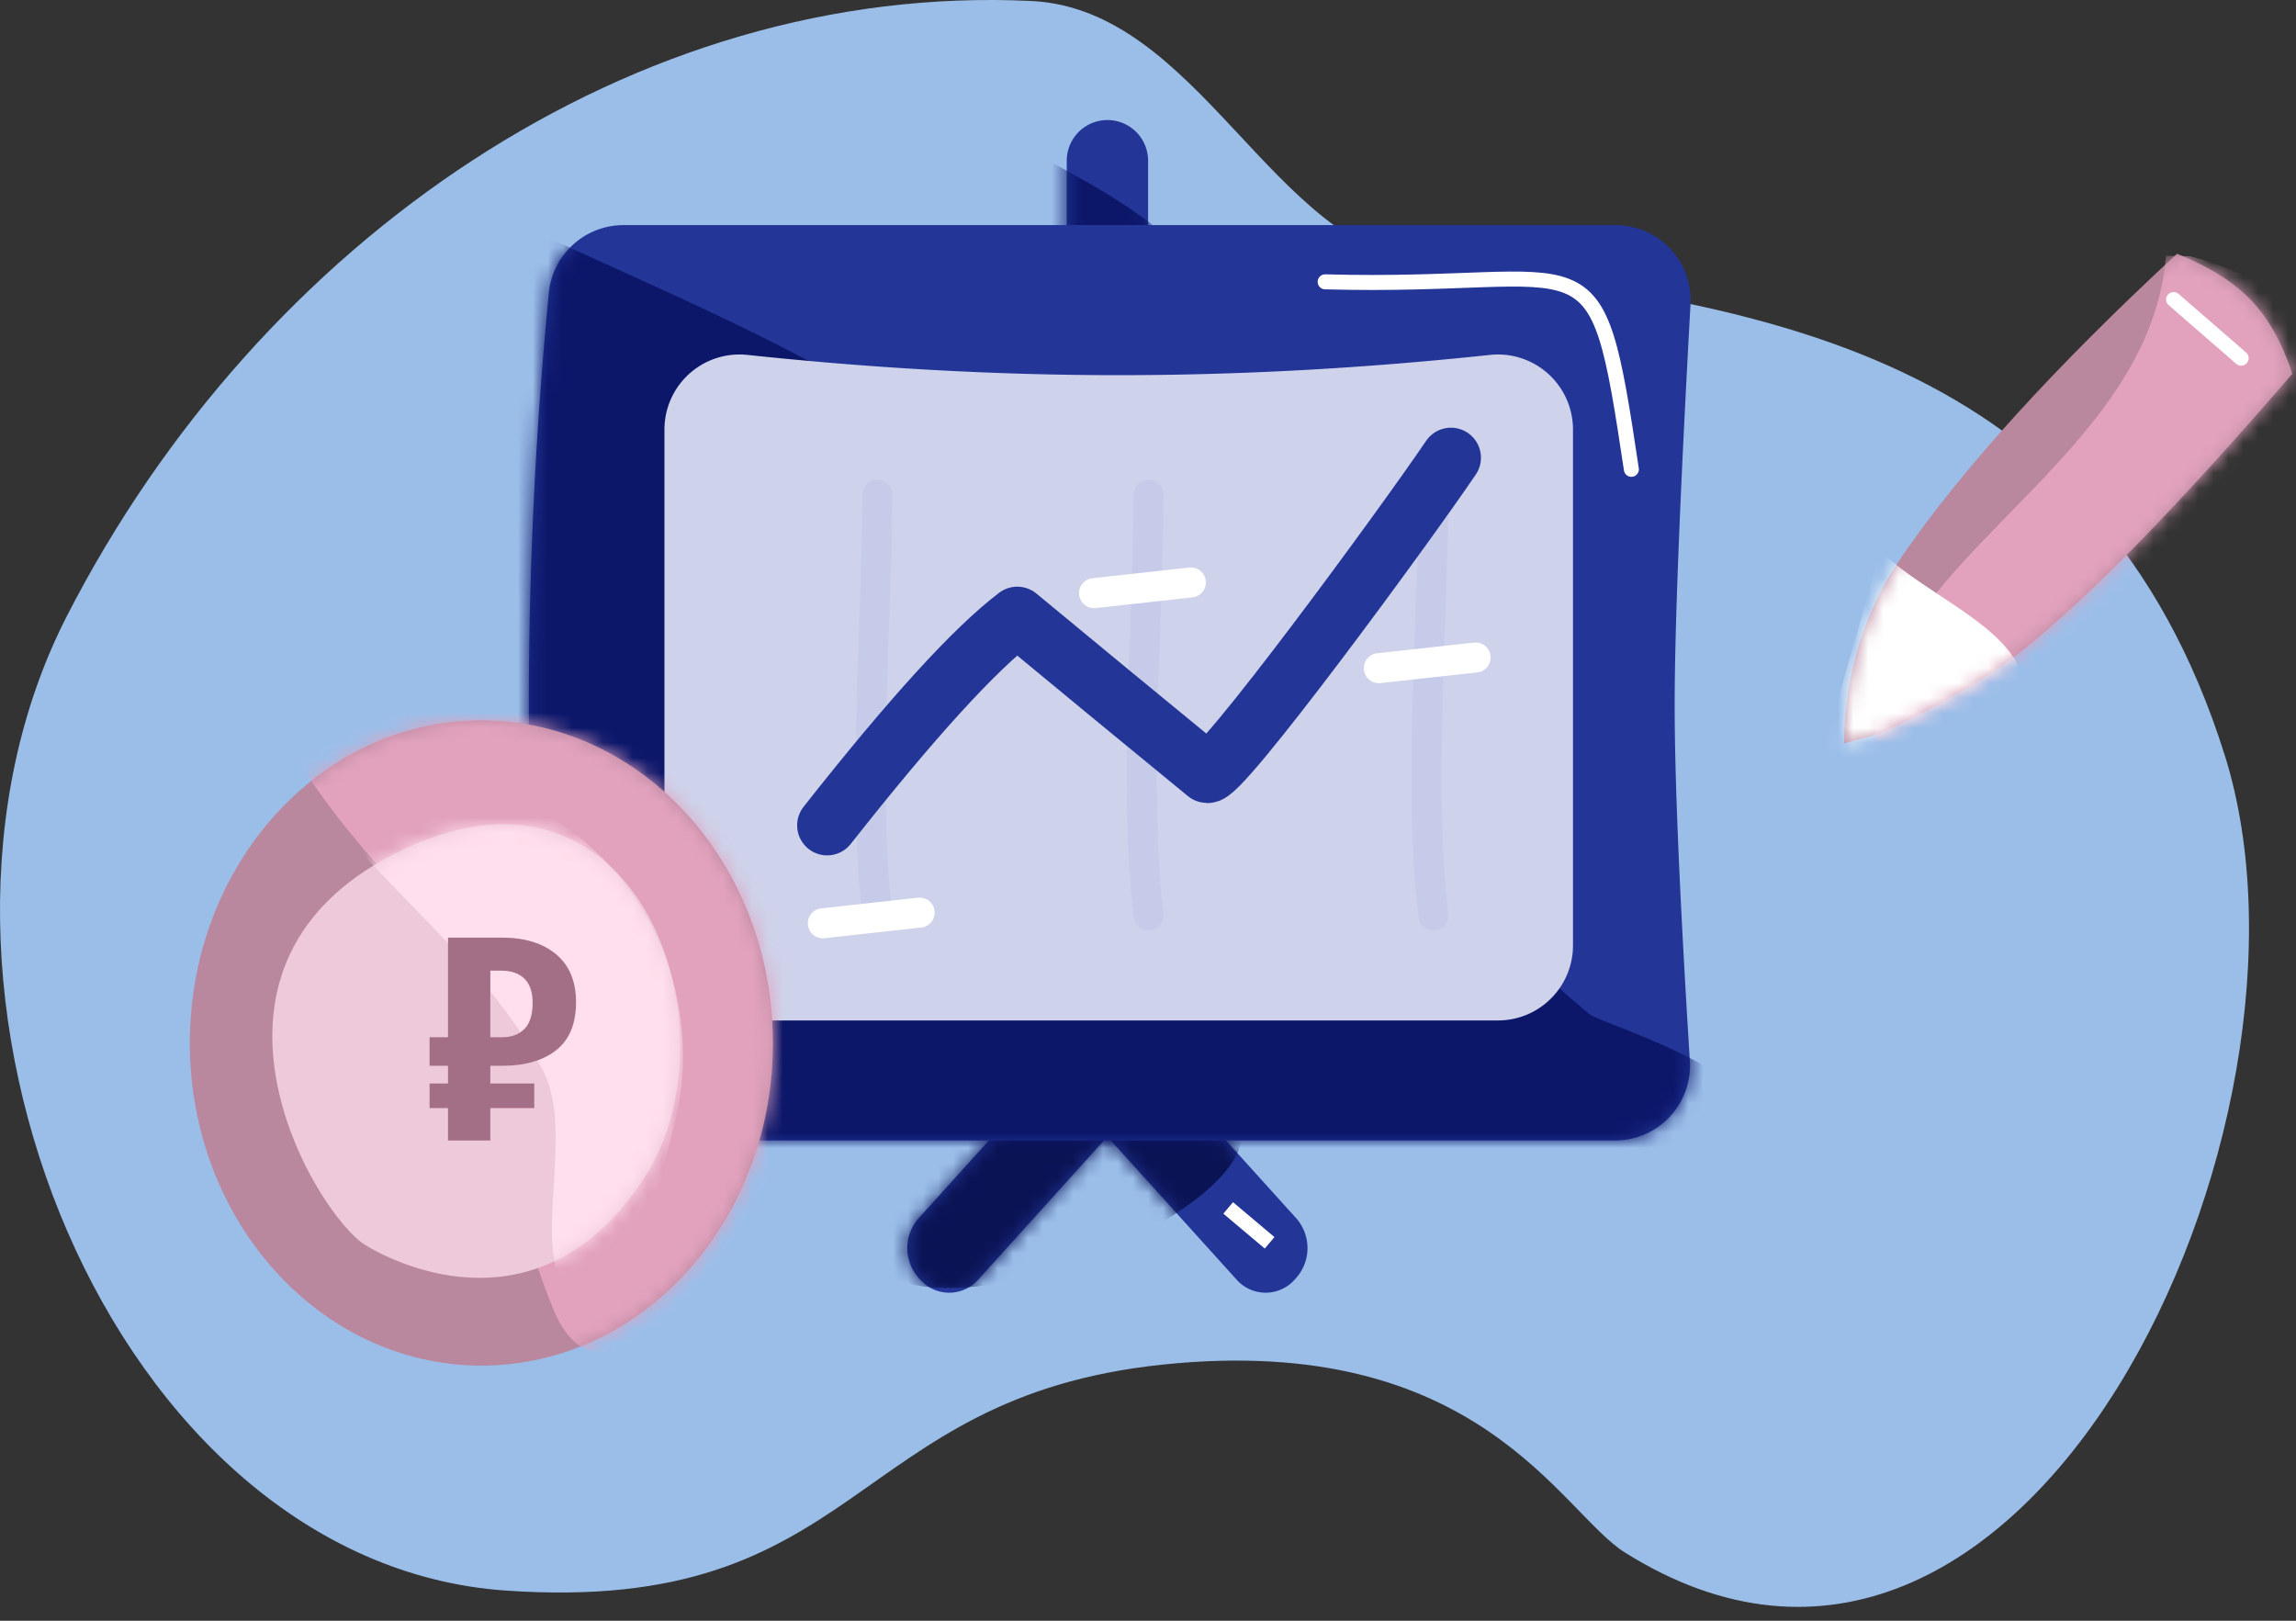
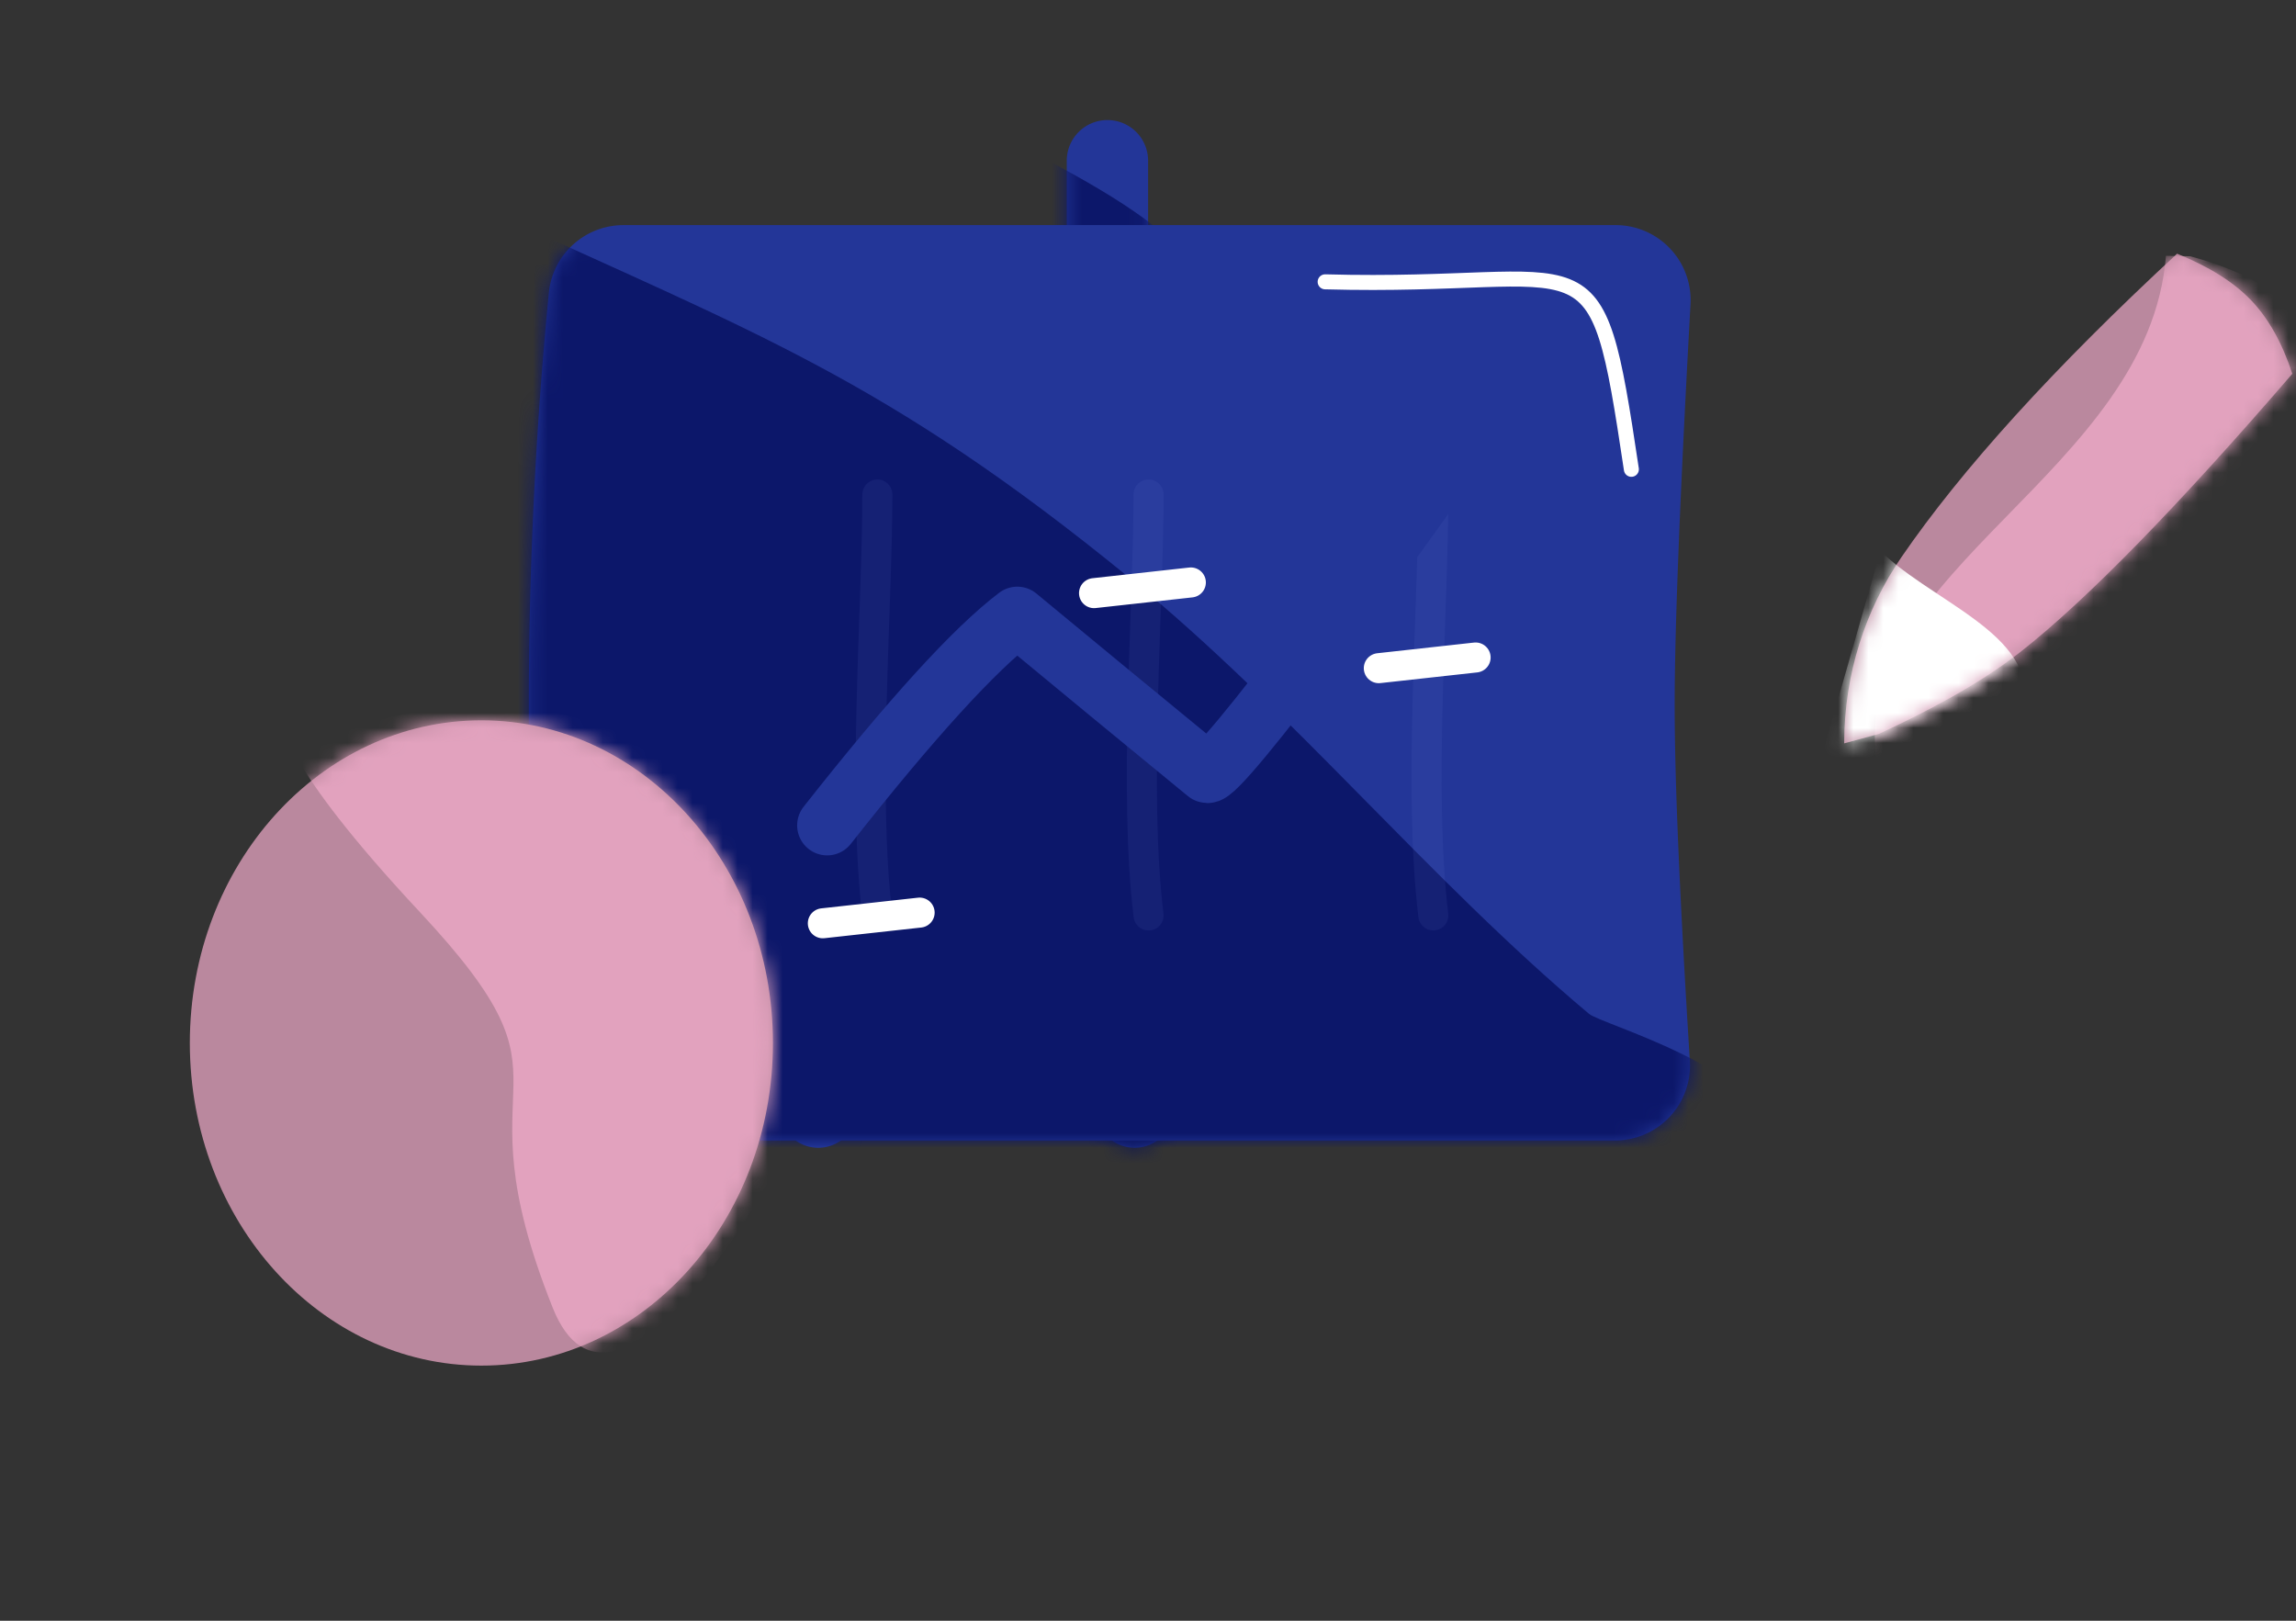
<svg xmlns="http://www.w3.org/2000/svg" xmlns:xlink="http://www.w3.org/1999/xlink" width="153" height="108" viewBox="0 0 153 108">
  <rect x="0" y="0" width="153" height="108" fill="#333333" stroke="none" />
  <defs>
-     <path id="a" d="M86.07 57.527c.065.058.127.12.185.184l.1.11a3 3 0 0 1 0 4.023L77.629 71.5l8.726 9.657a3 3 0 0 1 .128 3.87l-.128.153-.1.11a2.583 2.583 0 0 1-3.833 0l-8.627-9.547-8.625 9.547a2.584 2.584 0 0 1-3.834 0l-.1-.11a3 3 0 0 1 0-4.023l8.725-9.657-8.724-9.655a3 3 0 0 1-.129-3.87l.129-.153.1-.11a2.584 2.584 0 0 1 3.833 0l8.625 9.546 8.627-9.546a2.584 2.584 0 0 1 3.649-.184zM73.797 8a2.71 2.71 0 0 1 2.71 2.71v33.58a2.71 2.71 0 1 1-5.421 0V10.71A2.71 2.71 0 0 1 73.795 8z" />
+     <path id="a" d="M86.07 57.527c.065.058.127.12.185.184l.1.11a3 3 0 0 1 0 4.023L77.629 71.5a3 3 0 0 1 .128 3.87l-.128.153-.1.11a2.583 2.583 0 0 1-3.833 0l-8.627-9.547-8.625 9.547a2.584 2.584 0 0 1-3.834 0l-.1-.11a3 3 0 0 1 0-4.023l8.725-9.657-8.724-9.655a3 3 0 0 1-.129-3.87l.129-.153.1-.11a2.584 2.584 0 0 1 3.833 0l8.625 9.546 8.627-9.546a2.584 2.584 0 0 1 3.649-.184zM73.797 8a2.71 2.71 0 0 1 2.71 2.71v33.58a2.71 2.71 0 1 1-5.421 0V10.71A2.71 2.71 0 0 1 73.795 8z" />
    <path id="c" d="M41.55 15h66.11a5 5 0 0 1 4.992 5.276c-.704 12.717-1.056 21.625-1.056 26.724 0 4.992.338 12.889 1.012 23.688a5 5 0 0 1-4.99 5.312H41.462a5 5 0 0 1-4.97-4.447c-.834-7.492-1.251-15.677-1.251-24.553 0-9.16.444-18.321 1.333-27.483A5 5 0 0 1 41.551 15z" />
    <path id="e" d="M122.892 49.535c0-4.629 1.425-8.924 3.81-12.4 4.028-5.87 10.152-12.613 18.372-20.229 2.124.855 3.766 1.886 4.926 3.094 1.16 1.208 2.078 2.843 2.755 4.906-7.645 8.867-13.67 15.033-18.072 18.5-2.806 2.21-6.313 4.027-9.488 5.5l-2.303.629z" />
    <ellipse id="g" cx="19.428" cy="21.5" rx="19.428" ry="21.5" />
-     <path id="i" d="M11.747 35c-3.366-2-13.554-19 2.71-26.5 15.687-7.233 22.14 12.298 15.814 22-6.325 9.702-15.158 6.5-18.524 4.5z" />
  </defs>
  <g fill="none" fill-rule="evenodd">
-     <path fill="#9BBEE9" fill-rule="nonzero" d="M77.5 90.93c-21.029 2.186-19.989 16.708-43.797 15.06C7.47 104.174-8.194 65.705 4.467 41.03 17.333 15.958 42.307-1.206 68.728.066 79.888.603 84.761 16.45 95.1 17.65c22.126 2.567 44.625 5.618 53.146 32.656 7.74 24.562-13.306 69.905-39.977 53.14-4.293-2.699-9.739-14.702-30.768-12.516z" />
    <mask id="b" fill="#fff">
      <use xlink:href="#a" />
    </mask>
    <use fill="#233698" fill-rule="nonzero" xlink:href="#a" />
    <path fill-rule="nonzero" stroke="#FFF" d="M81.843 80.492l2.76 2.325" mask="url(#b)" />
    <path fill="#0A1354" fill-rule="nonzero" d="M57.677 73.547c-.22 2.997-1.57 6.157-.66 8.99 3.616 11.27 44.519-9.913 15.184-10.695-5.16-.138-10.303.702-15.454 1.054l.93.65z" mask="url(#b)" />
    <path fill="#0C176A" fill-rule="nonzero" d="M79.293 9.914c-25.259 12.755 1.223 11.389-.815.383" mask="url(#b)" transform="matrix(-1 0 0 1 147.598 0)" />
    <mask id="d" fill="#fff">
      <use xlink:href="#c" />
    </mask>
    <use fill="#233698" fill-rule="nonzero" xlink:href="#c" />
    <path fill-rule="nonzero" stroke="#FFF" stroke-linecap="round" stroke-linejoin="round" d="M88.305 18.78c18.218.502 17.947-3.908 20.406 12.494" mask="url(#d)" />
    <path fill="#0C176A" fill-rule="nonzero" d="M27.57 12.716c-1.151 19.893-3.469 39.746-3.452 59.68.003 4.086.81 8.84 3.511 11.625 11.356 11.712 25.14 3.032 36.97 1.582 8.212-1.008 16.533.217 24.786-.217 2.203-.116 30.979-1.213 28.898-9.55-1.192-4.773-11.541-7.562-12.393-8.276-10.692-8.964-19.762-20.164-30.548-28.988C58.907 25.13 50.042 22.113 32.61 14.05l-5.04-1.333z" mask="url(#d)" />
-     <path fill="#CED2EA" fill-rule="nonzero" d="M49.807 23.65c8.45.9 16.697 1.35 24.741 1.35s16.291-.45 24.742-1.35a5 5 0 0 1 5.53 4.971V63a5 5 0 0 1-5 5H49.277a5 5 0 0 1-5-5V28.621a5 5 0 0 1 5.529-4.971z" mask="url(#d)" />
-     <path fill-rule="nonzero" d="M45.18 24c-.995 50.747-1.364 44.435 13.555 44.125 14.356-.298 28.916-.298 44.28 0 1.934.037 1.352-13.007 1.352-15.125 0-10 2.725-29-1.351-29H45.18z" mask="url(#d)" />
    <path fill-rule="nonzero" stroke="#7788E3" stroke-linecap="round" stroke-linejoin="round" stroke-width="2" d="M95.514 32.953c0 7.547-1.01 19.78 0 28.047" mask="url(#d)" opacity=".3" />
    <path fill-rule="nonzero" stroke="#FFF" stroke-linecap="round" stroke-linejoin="round" stroke-width="2" d="M91.88 44.525l6.452-.712" mask="url(#d)" />
    <path fill-rule="nonzero" stroke="#7788E3" stroke-linecap="round" stroke-linejoin="round" stroke-width="2" d="M76.538 32.953c0 7.547-1.01 19.78 0 28.047" mask="url(#d)" opacity=".3" />
    <path fill-rule="nonzero" stroke="#FFF" stroke-linecap="round" stroke-linejoin="round" stroke-width="2" d="M72.903 39.525l6.453-.712" mask="url(#d)" />
    <path fill-rule="nonzero" stroke="#7788E3" stroke-linecap="round" stroke-linejoin="round" stroke-width="2" d="M58.466 32.953c0 7.547-1.01 19.78 0 28.047" mask="url(#d)" opacity=".3" />
    <path fill-rule="nonzero" stroke="#FFF" stroke-linecap="round" stroke-linejoin="round" stroke-width="2" d="M54.831 61.525l6.452-.712" mask="url(#d)" />
    <path fill-rule="nonzero" stroke="#233698" stroke-linecap="round" stroke-linejoin="round" stroke-width="4" d="M55.12 55c5.61-7.124 9.833-11.76 12.67-13.906 4.028 3.336 8.239 6.805 12.632 10.406.698.573 13.204-16.474 16.265-21" mask="url(#d)" />
    <path fill-rule="nonzero" stroke="#FFF" stroke-linecap="round" stroke-linejoin="round" d="M73.241 9.79l1.35.5" mask="url(#d)" />
    <mask id="f" fill="#fff">
      <use xlink:href="#e" />
    </mask>
    <use fill="#BA889E" fill-rule="nonzero" xlink:href="#e" />
    <path fill="#E2A2BE" fill-rule="nonzero" d="M144.334 17.046c-1.144 14.437-21.021 20.93-19.295 33.669.116.861 1.411 1.322 2.16 1.054 5.585-2 11.167-4.293 16.204-7.627 10.918-7.228 19.15-22.634 2.551-27.065l-1.62-.031z" mask="url(#f)" />
    <path fill="#FFF" fill-rule="nonzero" d="M125.613 35.677c-1.545 5.302-6.039 21.254-4.636 15.904l13.789-4.433c1.284-4.897-6.532-7.193-9.798-10.79" mask="url(#f)" />
-     <path fill-rule="nonzero" stroke="#FFF" stroke-linecap="round" stroke-linejoin="round" d="M144.844 19.96l4.501 3.906" mask="url(#f)" />
    <rect width="18.072" height="20" x="100.301" y="40" fill="#E2A2BE" fill-rule="nonzero" mask="url(#f)" rx="5" />
    <path fill="#FFDEED" fill-rule="nonzero" d="M108.6 42.663l2.651.314a5 5 0 0 1 4.412 4.965V53a5 5 0 0 1-5 5h-2.651a5 5 0 0 1-5-5v-5.372a5 5 0 0 1 5.589-4.965z" mask="url(#f)" />
    <path fill-rule="nonzero" stroke="#A36F86" stroke-linecap="round" stroke-linejoin="round" stroke-width="3" d="M106.627 49.998c3.395 3.126 1.348 2.478 6.124-1.998" mask="url(#f)" />
    <g transform="translate(12.65 48)">
      <mask id="h" fill="#fff">
        <use xlink:href="#g" />
      </mask>
      <use fill="#BA889E" fill-rule="nonzero" xlink:href="#g" />
      <path fill="#E2A2BE" fill-rule="nonzero" d="M6.331.275s-.488 2.347 9.03 12.537c11.397 12.202 2.204 9.77 8.824 26.34 4.078 10.205 15.167-8.993 15.604-11.037C44.835 4.518 25.17-6.77 7.621 1.92L6.331.275z" mask="url(#h)" />
      <mask id="j" fill="#fff">
        <use xlink:href="#i" />
      </mask>
      <use fill="#EDC9D9" fill-rule="nonzero" xlink:href="#i" />
      <path fill="#FFDEED" fill-rule="nonzero" d="M9.846 6.996c4.572 5.467 10.39 9.924 13.714 16.4 2.378 4.631-1.65 13.552 2.76 15.687 3.646 1.765 4.648-7.326 5.822-11.533C36.072 13.467 23.254.523 11.376 5.477l-1.53 1.52z" mask="url(#j)" />
      <path fill-rule="nonzero" stroke="#FFF" stroke-linecap="round" stroke-linejoin="round" d="M21.235 4.5c6.197-1.191 16.717 8.459 14.458 17" mask="url(#j)" />
      <path fill="#A36F86" d="M20.024 24.2h2.928v1.64h-2.928V28h-2.82v-2.16h-1.228V24.2h1.229v-1.18h-1.23v-1.9h1.23v-6.64h3.578c1.53 0 2.738.37 3.624 1.11.885.74 1.328 1.803 1.328 3.19 0 1.44-.44 2.507-1.32 3.2-.879.693-2.078 1.04-3.596 1.04h-.795v1.18zm0-7.52v4.44h.76c.65 0 1.156-.187 1.517-.56.362-.373.542-.953.542-1.74 0-.707-.18-1.24-.542-1.6-.361-.36-.885-.54-1.572-.54h-.705z" mask="url(#j)" />
    </g>
  </g>
</svg>